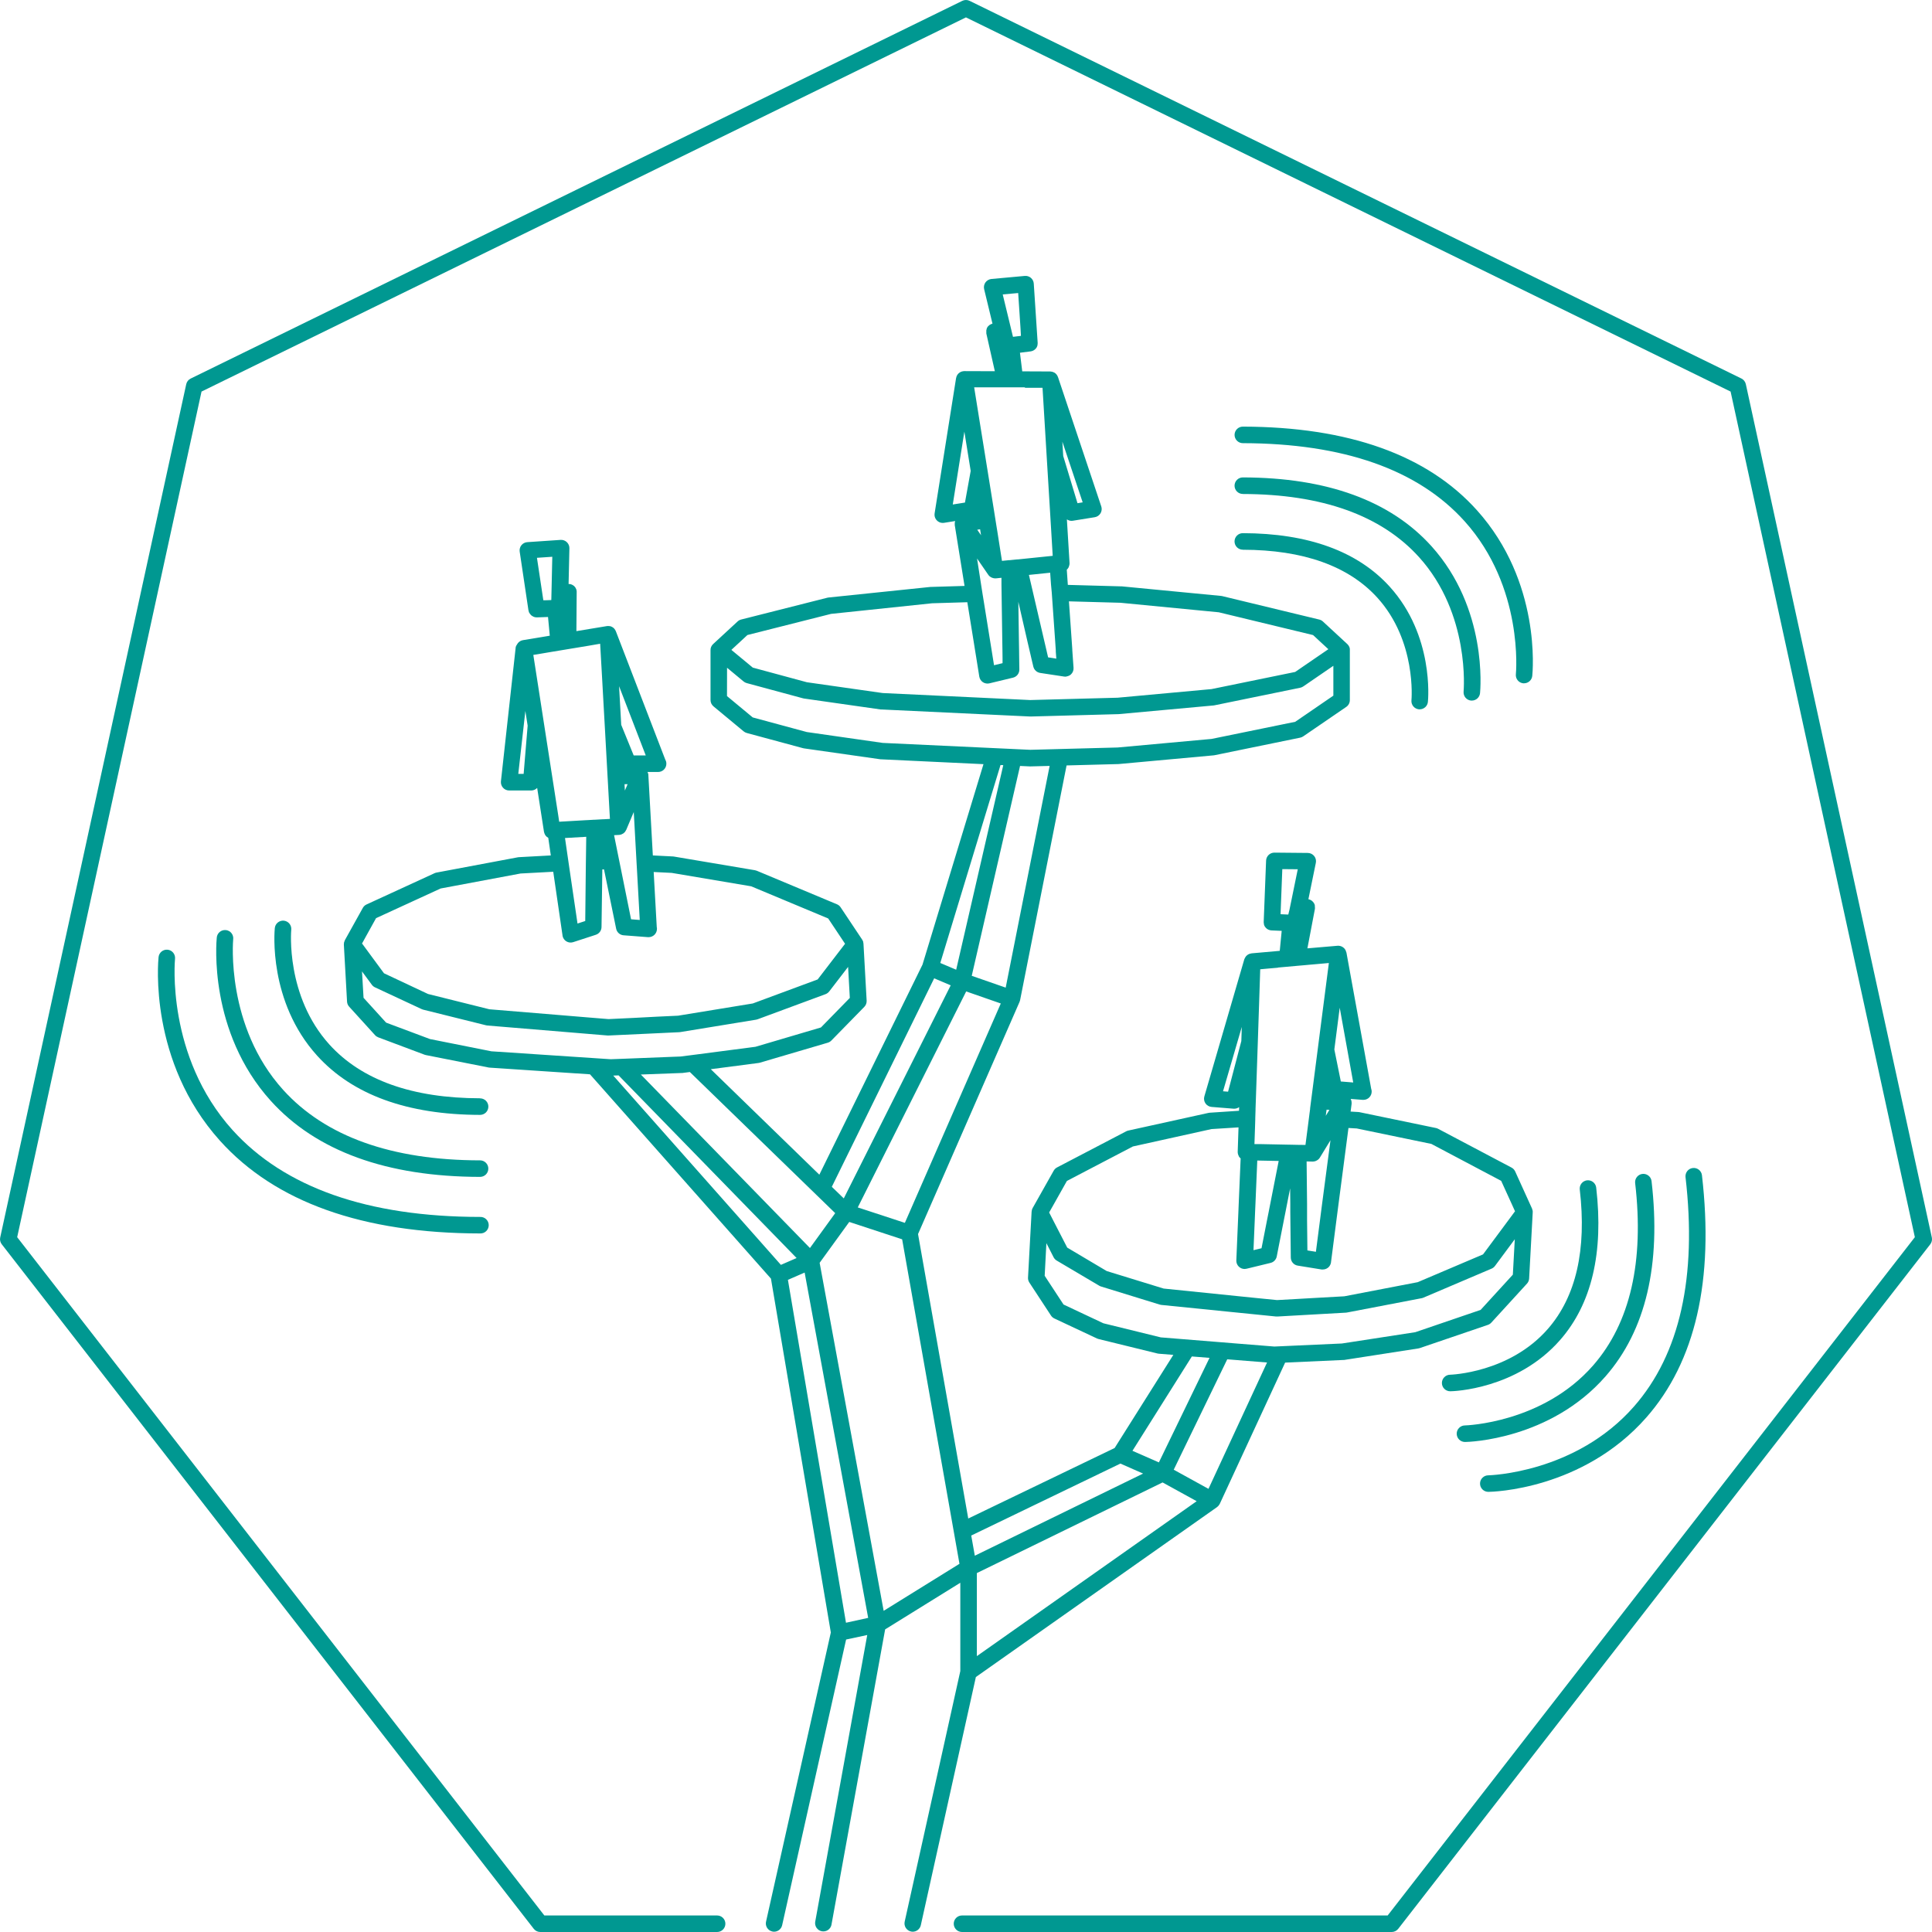
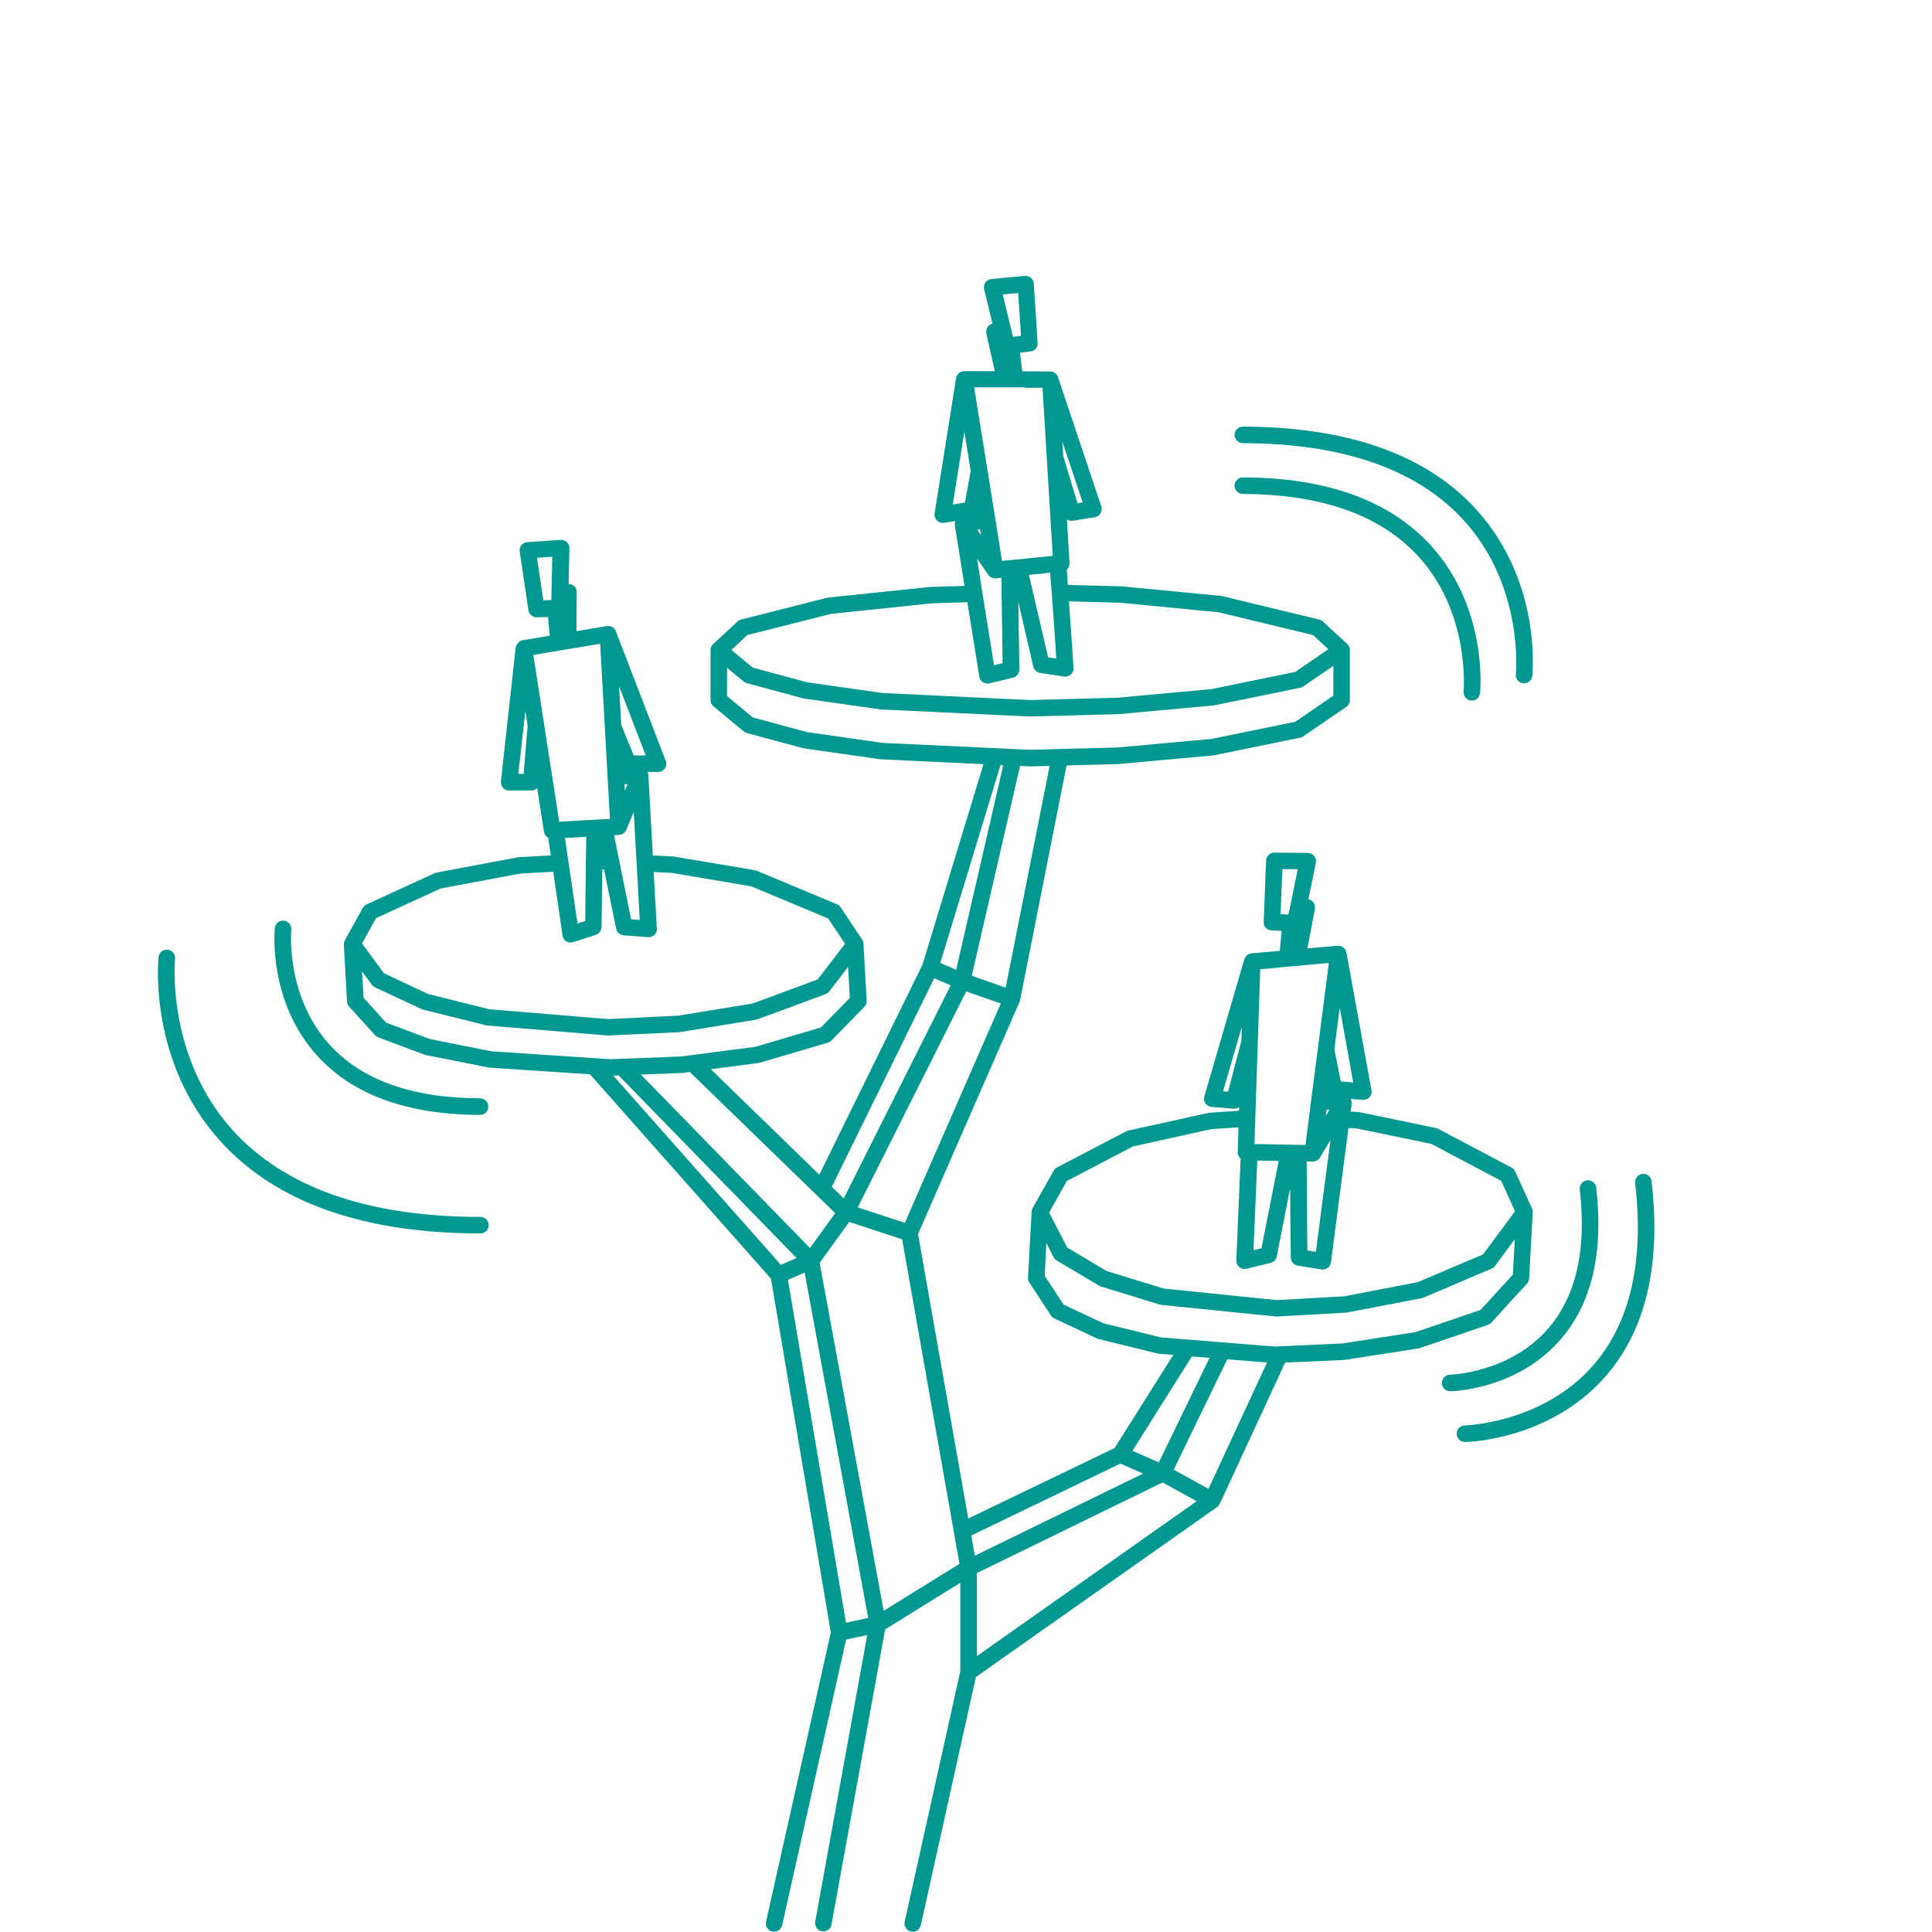
<svg xmlns="http://www.w3.org/2000/svg" width="110" height="110" viewBox="0 0 110 110" fill="none">
  <g clip-path="url(#clip0_1268_24419)">
    <path d="M69.292 85.809C69.305 85.8 69.313 85.789 69.324 85.78L69.368 85.74C69.383 85.722 69.397 85.703 69.409 85.683C69.418 85.673 69.427 85.662 69.434 85.65C69.434 85.645 69.434 85.638 69.442 85.633C69.45 85.627 69.442 85.626 69.449 85.622L73.17 77.581L76.469 77.432H76.52L80.761 76.773C80.788 76.768 80.815 76.762 80.841 76.753L84.714 75.433C84.788 75.408 84.855 75.364 84.908 75.306L86.939 73.085C87.013 73.005 87.056 72.902 87.062 72.794L87.266 69.044C87.269 69.013 87.269 68.981 87.266 68.95C87.266 68.948 87.266 68.945 87.266 68.943C87.259 68.908 87.249 68.874 87.235 68.841C87.235 68.841 87.235 68.833 87.235 68.828L86.267 66.696C86.224 66.602 86.151 66.524 86.058 66.476L81.88 64.269C81.841 64.248 81.799 64.233 81.755 64.224L77.406 63.323C77.384 63.319 77.361 63.316 77.338 63.314L76.898 63.288L76.955 62.848C76.955 62.84 76.955 62.833 76.955 62.824C76.955 62.815 76.955 62.794 76.955 62.78C76.955 62.757 76.953 62.733 76.949 62.711C76.947 62.697 76.944 62.683 76.94 62.669C76.934 62.645 76.926 62.622 76.916 62.6C76.916 62.591 76.916 62.582 76.906 62.574C76.896 62.567 76.906 62.574 76.906 62.568L77.59 62.622H77.627C77.752 62.622 77.872 62.572 77.96 62.484C78.048 62.395 78.098 62.276 78.098 62.151C78.098 62.097 78.089 62.043 78.07 61.992L76.659 54.227L76.649 54.215C76.639 54.165 76.621 54.116 76.594 54.071C76.591 54.066 76.587 54.062 76.584 54.057C76.569 54.033 76.551 54.01 76.532 53.989C76.521 53.978 76.508 53.969 76.496 53.959C76.486 53.95 76.475 53.942 76.465 53.934C76.426 53.906 76.384 53.885 76.339 53.87L76.307 53.862C76.282 53.855 76.257 53.851 76.231 53.848C76.204 53.845 76.178 53.845 76.151 53.848L74.438 53.995L74.867 51.742C74.867 51.731 74.867 51.719 74.867 51.708C74.867 51.694 74.867 51.679 74.867 51.665C74.868 51.638 74.866 51.611 74.861 51.584C74.861 51.571 74.861 51.557 74.861 51.545C74.853 51.507 74.838 51.47 74.82 51.435V51.435C74.82 51.435 74.814 51.429 74.812 51.424C74.797 51.398 74.779 51.372 74.759 51.349L74.751 51.342C74.736 51.325 74.719 51.31 74.701 51.296L74.669 51.27C74.645 51.255 74.621 51.242 74.595 51.23L74.572 51.221C74.547 51.211 74.522 51.203 74.495 51.198L74.918 49.128C74.933 49.06 74.931 48.99 74.915 48.922C74.898 48.855 74.868 48.792 74.824 48.738C74.78 48.684 74.725 48.641 74.662 48.61C74.6 48.58 74.531 48.564 74.462 48.563L72.556 48.545C72.435 48.545 72.318 48.592 72.23 48.677C72.142 48.761 72.091 48.876 72.086 48.997L71.95 52.488C71.95 52.488 71.95 52.488 71.95 52.494C71.95 52.537 71.955 52.58 71.966 52.621C71.966 52.621 71.966 52.631 71.966 52.635C71.966 52.64 71.966 52.642 71.966 52.646C71.979 52.687 71.997 52.727 72.021 52.763L72.034 52.779C72.057 52.811 72.084 52.84 72.114 52.865L72.127 52.877C72.161 52.902 72.198 52.923 72.237 52.939L72.263 52.947C72.304 52.963 72.348 52.972 72.392 52.974L72.974 52.999L72.864 54.137L71.261 54.279C71.25 54.282 71.239 54.285 71.228 54.288C71.19 54.294 71.153 54.303 71.118 54.318C71.102 54.324 71.087 54.331 71.072 54.34C71.04 54.358 71.01 54.379 70.984 54.405C70.969 54.416 70.956 54.429 70.944 54.443C70.924 54.468 70.906 54.496 70.89 54.525C70.879 54.545 70.869 54.566 70.859 54.588C70.859 54.598 70.85 54.606 70.846 54.616L68.571 62.424C68.551 62.491 68.546 62.561 68.558 62.631C68.569 62.7 68.595 62.766 68.635 62.823C68.674 62.881 68.727 62.929 68.787 62.963C68.848 62.998 68.916 63.019 68.986 63.024L70.24 63.125H70.278C70.376 63.124 70.472 63.093 70.552 63.035L70.544 63.243L68.88 63.353C68.856 63.354 68.832 63.357 68.809 63.363L64.237 64.37C64.197 64.379 64.157 64.393 64.121 64.412L60.185 66.468C60.104 66.51 60.038 66.575 59.993 66.654L58.791 68.787C58.789 68.79 58.788 68.794 58.786 68.799C58.771 68.826 58.759 68.855 58.751 68.885C58.751 68.889 58.751 68.893 58.751 68.897C58.743 68.928 58.738 68.96 58.735 68.992L58.531 72.741C58.525 72.841 58.552 72.941 58.608 73.025L59.839 74.902C59.887 74.975 59.953 75.032 60.032 75.069L62.463 76.21C62.492 76.222 62.521 76.233 62.551 76.24L65.905 77.063C65.93 77.069 65.954 77.073 65.979 77.075L66.805 77.141L63.463 82.443L55.128 86.458L52.269 70.263L58.049 57.043C58.049 57.035 58.049 57.029 58.056 57.021C58.062 57.013 58.061 57.013 58.062 57.009C58.063 57.004 58.062 56.984 58.071 56.972C58.08 56.96 58.078 56.955 58.08 56.945L60.726 43.581L63.689 43.502L69.094 43.007L69.145 43L74.028 41.999C74.089 41.986 74.147 41.961 74.199 41.926L76.649 40.249C76.713 40.206 76.764 40.148 76.8 40.081C76.835 40.013 76.854 39.938 76.854 39.861V37.018C76.854 37.003 76.854 36.99 76.854 36.975C76.854 36.961 76.854 36.949 76.854 36.936C76.85 36.913 76.844 36.891 76.836 36.869C76.836 36.86 76.836 36.85 76.828 36.84C76.815 36.81 76.8 36.781 76.781 36.753L76.773 36.743C76.757 36.72 76.738 36.698 76.718 36.678L76.712 36.672L75.319 35.384C75.26 35.33 75.188 35.292 75.11 35.274L69.588 33.94C69.567 33.935 69.545 33.931 69.523 33.929L63.872 33.385H63.839L60.798 33.301L60.738 32.437C60.784 32.396 60.821 32.346 60.848 32.291C60.848 32.291 60.853 32.284 60.854 32.281C60.855 32.275 60.855 32.27 60.854 32.264C60.866 32.238 60.875 32.211 60.882 32.183C60.882 32.174 60.882 32.165 60.887 32.157C60.895 32.12 60.897 32.083 60.895 32.047V32.047L60.744 29.571C60.822 29.625 60.913 29.654 61.007 29.655C61.032 29.654 61.057 29.653 61.082 29.649L62.33 29.448C62.398 29.437 62.462 29.412 62.518 29.374C62.575 29.335 62.623 29.285 62.658 29.227C62.693 29.169 62.716 29.103 62.723 29.035C62.731 28.968 62.724 28.899 62.702 28.834L60.236 21.466C60.236 21.466 60.236 21.459 60.23 21.455C60.213 21.409 60.19 21.366 60.159 21.327L60.146 21.312C60.115 21.274 60.078 21.241 60.036 21.216H60.029C59.986 21.191 59.941 21.174 59.893 21.164C59.88 21.164 59.867 21.164 59.854 21.158C59.834 21.154 59.814 21.151 59.793 21.15L58.202 21.143L58.072 20.083L58.677 20.007C58.721 20.001 58.764 19.988 58.805 19.97L58.828 19.96C58.865 19.941 58.9 19.918 58.932 19.89L58.946 19.875C58.977 19.846 59.003 19.813 59.025 19.777V19.777C59.045 19.738 59.06 19.697 59.071 19.654C59.071 19.648 59.071 19.645 59.071 19.64C59.071 19.636 59.071 19.633 59.071 19.63C59.079 19.592 59.082 19.553 59.08 19.514L58.859 16.15C58.856 16.087 58.839 16.026 58.811 15.969C58.783 15.912 58.744 15.862 58.696 15.82C58.648 15.78 58.593 15.749 58.533 15.73C58.473 15.711 58.41 15.704 58.347 15.71L56.448 15.884C56.381 15.89 56.315 15.911 56.257 15.945C56.198 15.978 56.147 16.024 56.108 16.079C56.069 16.134 56.042 16.197 56.029 16.263C56.016 16.33 56.017 16.398 56.033 16.464L56.508 18.429L56.477 18.437C56.464 18.437 56.453 18.445 56.441 18.45C56.416 18.46 56.391 18.472 56.368 18.486L56.334 18.508C56.311 18.525 56.29 18.544 56.271 18.564C56.262 18.573 56.253 18.581 56.246 18.59L56.238 18.598C56.216 18.627 56.198 18.658 56.183 18.691V18.691C56.183 18.696 56.183 18.703 56.183 18.708C56.171 18.739 56.162 18.77 56.157 18.803C56.155 18.816 56.155 18.829 56.157 18.842C56.153 18.869 56.153 18.896 56.157 18.923C56.157 18.937 56.157 18.95 56.157 18.965C56.157 18.979 56.157 18.979 56.157 18.986L56.642 21.136L54.9 21.13C54.849 21.131 54.8 21.14 54.752 21.156L54.725 21.165C54.681 21.183 54.64 21.207 54.604 21.236L54.583 21.256C54.57 21.268 54.555 21.279 54.542 21.294C54.527 21.314 54.513 21.334 54.5 21.356C54.496 21.362 54.493 21.367 54.489 21.373C54.465 21.416 54.449 21.462 54.441 21.51C54.441 21.516 54.441 21.52 54.435 21.526L53.214 29.224C53.202 29.291 53.205 29.36 53.223 29.427C53.241 29.493 53.273 29.554 53.318 29.607C53.362 29.659 53.417 29.701 53.479 29.73C53.541 29.759 53.609 29.774 53.678 29.773C53.703 29.773 53.729 29.771 53.754 29.767L54.385 29.666C54.377 29.687 54.371 29.709 54.366 29.731L54.36 29.771C54.358 29.794 54.358 29.817 54.36 29.84C54.358 29.854 54.358 29.868 54.36 29.882V29.898L54.917 33.36L53.017 33.417H52.982L47.177 34.019C47.155 34.022 47.133 34.025 47.111 34.03L42.199 35.273C42.123 35.292 42.053 35.33 41.996 35.383L40.602 36.671C40.602 36.671 40.602 36.671 40.596 36.678C40.581 36.693 40.567 36.709 40.554 36.726C40.547 36.735 40.54 36.741 40.534 36.75C40.516 36.776 40.5 36.805 40.488 36.835C40.476 36.864 40.466 36.895 40.46 36.926C40.46 36.935 40.46 36.945 40.46 36.955C40.456 36.975 40.454 36.996 40.454 37.017V39.855C40.454 39.925 40.469 39.993 40.498 40.056C40.528 40.119 40.571 40.174 40.624 40.218L42.339 41.64C42.391 41.683 42.452 41.715 42.517 41.733L45.72 42.598C45.739 42.603 45.758 42.607 45.776 42.61L50.142 43.233C50.157 43.234 50.172 43.234 50.186 43.233L55.995 43.508L52.523 54.923L46.65 66.882L40.469 60.876L43.181 60.522C43.205 60.52 43.229 60.515 43.253 60.508L47.131 59.367C47.209 59.344 47.279 59.301 47.335 59.243L49.21 57.327C49.255 57.28 49.291 57.224 49.314 57.163C49.337 57.102 49.346 57.036 49.343 56.971L49.163 53.732C49.161 53.699 49.155 53.666 49.147 53.635C49.147 53.63 49.147 53.626 49.147 53.622C49.135 53.583 49.117 53.546 49.094 53.512C49.093 53.508 49.091 53.504 49.089 53.499L47.861 51.657C47.81 51.58 47.737 51.52 47.651 51.485L43.088 49.577C43.054 49.564 43.02 49.554 42.984 49.547L38.378 48.77C38.359 48.766 38.341 48.764 38.323 48.763L37.17 48.705L36.916 44.151C36.916 44.151 36.916 44.143 36.916 44.14C36.916 44.137 36.916 44.119 36.916 44.109C36.912 44.084 36.907 44.059 36.9 44.034L36.886 44C36.881 43.984 36.874 43.969 36.865 43.954H37.47C37.595 43.954 37.714 43.904 37.802 43.816C37.891 43.728 37.94 43.608 37.94 43.483C37.941 43.4 37.919 43.319 37.877 43.247L35.063 35.937C35.063 35.937 35.058 35.93 35.056 35.925C35.038 35.881 35.013 35.839 34.982 35.802C34.978 35.798 34.975 35.794 34.971 35.791C34.955 35.772 34.937 35.755 34.918 35.739C34.902 35.727 34.886 35.717 34.868 35.708L34.85 35.695C34.809 35.673 34.765 35.657 34.72 35.648H34.691C34.644 35.64 34.595 35.64 34.547 35.648L32.818 35.934L32.834 33.715C32.834 33.715 32.834 33.705 32.834 33.699C32.834 33.694 32.834 33.675 32.834 33.663C32.832 33.636 32.827 33.609 32.819 33.583C32.816 33.571 32.812 33.558 32.808 33.547C32.796 33.518 32.782 33.49 32.766 33.464C32.764 33.458 32.761 33.451 32.757 33.445C32.736 33.416 32.712 33.388 32.685 33.364L32.678 33.358L32.657 33.343C32.633 33.325 32.607 33.309 32.58 33.296L32.544 33.28C32.519 33.271 32.494 33.264 32.469 33.258C32.456 33.255 32.442 33.252 32.428 33.251C32.41 33.25 32.392 33.25 32.373 33.251L32.419 31.218C32.421 31.153 32.409 31.088 32.384 31.028C32.359 30.967 32.321 30.913 32.274 30.868C32.227 30.823 32.171 30.788 32.109 30.766C32.047 30.743 31.982 30.734 31.917 30.739L30.022 30.868C29.957 30.872 29.894 30.89 29.836 30.92C29.779 30.95 29.728 30.991 29.687 31.042C29.646 31.093 29.617 31.151 29.6 31.214C29.583 31.277 29.579 31.342 29.589 31.407L30.088 34.751C30.088 34.764 30.098 34.775 30.101 34.788C30.104 34.81 30.108 34.831 30.114 34.852C30.12 34.864 30.128 34.873 30.133 34.885C30.139 34.897 30.153 34.919 30.164 34.935C30.181 34.963 30.201 34.988 30.224 35.01C30.237 35.024 30.251 35.037 30.266 35.049C30.294 35.069 30.323 35.087 30.354 35.102C30.369 35.108 30.384 35.118 30.399 35.123C30.448 35.141 30.5 35.15 30.552 35.151H30.57L31.202 35.129L31.302 36.194L29.773 36.448C29.742 36.453 29.71 36.462 29.68 36.473V36.473C29.631 36.493 29.585 36.521 29.545 36.556L29.536 36.563C29.499 36.598 29.467 36.638 29.442 36.683L29.433 36.699C29.402 36.742 29.378 36.79 29.362 36.84C29.362 36.844 29.362 36.848 29.362 36.852L28.521 44.485C28.514 44.551 28.521 44.617 28.541 44.68C28.561 44.743 28.595 44.801 28.639 44.85C28.683 44.9 28.737 44.939 28.797 44.966C28.858 44.993 28.923 45.007 28.989 45.007H30.254C30.316 45.005 30.377 44.992 30.434 44.967C30.49 44.942 30.541 44.906 30.584 44.861L30.972 47.361C30.972 47.367 30.972 47.371 30.978 47.377C30.986 47.42 31 47.46 31.02 47.498C31.026 47.511 31.033 47.524 31.04 47.536C31.045 47.546 31.05 47.556 31.056 47.566C31.078 47.595 31.103 47.621 31.131 47.645V47.645C31.157 47.667 31.186 47.686 31.216 47.702L31.361 48.705L29.556 48.803C29.535 48.804 29.515 48.806 29.494 48.809L24.856 49.68C24.818 49.687 24.781 49.699 24.746 49.714L20.878 51.492C20.785 51.532 20.708 51.602 20.658 51.691L19.635 53.531C19.634 53.538 19.631 53.544 19.629 53.55C19.615 53.579 19.603 53.609 19.595 53.64C19.591 53.65 19.589 53.661 19.587 53.671C19.581 53.704 19.578 53.738 19.578 53.771C19.578 53.771 19.578 53.781 19.578 53.787L19.759 57.025C19.764 57.133 19.806 57.236 19.88 57.316L21.354 58.938C21.404 58.993 21.467 59.035 21.537 59.062L24.176 60.052C24.2 60.061 24.225 60.068 24.25 60.072L27.823 60.78C27.843 60.783 27.863 60.786 27.883 60.787L33.592 61.167L43.895 72.8L47.304 92.946L43.617 109.402C43.602 109.462 43.599 109.524 43.609 109.585C43.618 109.646 43.64 109.705 43.672 109.757C43.704 109.81 43.746 109.856 43.796 109.892C43.846 109.929 43.903 109.955 43.963 109.969C43.999 109.979 44.036 109.984 44.073 109.984C44.178 109.983 44.281 109.948 44.364 109.882C44.446 109.817 44.505 109.726 44.53 109.624L48.174 93.348L49.377 93.091L46.414 109.421C46.395 109.541 46.423 109.664 46.492 109.764C46.562 109.864 46.667 109.934 46.787 109.958C46.907 109.981 47.031 109.958 47.133 109.892C47.236 109.826 47.309 109.723 47.337 109.604L50.396 92.77L54.676 90.116V95.144L51.511 109.401C51.497 109.461 51.494 109.523 51.503 109.584C51.513 109.646 51.534 109.704 51.566 109.757C51.599 109.81 51.641 109.856 51.691 109.892C51.741 109.929 51.798 109.955 51.858 109.969C51.894 109.979 51.931 109.984 51.968 109.984C52.073 109.983 52.175 109.948 52.258 109.882C52.341 109.817 52.4 109.726 52.425 109.624L55.562 95.483L69.292 85.809ZM55.618 94.293V89.564L66.192 84.404L68.134 85.472L55.618 94.293ZM68.806 84.769L66.827 83.679L69.874 77.393L72.14 77.575L68.806 84.769ZM60.009 68.547L60.745 67.238L64.502 65.275L68.977 64.285L70.516 64.188L70.47 65.574V65.583C70.47 65.592 70.47 65.6 70.47 65.609C70.472 65.637 70.476 65.665 70.481 65.692C70.481 65.703 70.488 65.715 70.491 65.726C70.499 65.752 70.509 65.778 70.521 65.802C70.523 65.809 70.526 65.815 70.53 65.822C70.529 65.824 70.529 65.827 70.53 65.829C70.547 65.86 70.568 65.888 70.592 65.914V65.914C70.592 65.92 70.603 65.923 70.608 65.928L70.637 65.954L70.527 68.541L70.508 69.012L70.488 69.483L70.391 71.761C70.388 71.825 70.399 71.888 70.421 71.947C70.444 72.006 70.478 72.061 70.522 72.106C70.566 72.152 70.619 72.188 70.677 72.213C70.736 72.238 70.798 72.251 70.862 72.251C70.899 72.25 70.936 72.246 70.972 72.237L71.36 72.143L72.33 71.907C72.418 71.888 72.499 71.844 72.563 71.78C72.627 71.716 72.671 71.635 72.691 71.547L72.788 71.046L73.095 69.488L73.188 69.017L73.28 68.547L73.455 67.659L73.464 68.547V69.017L73.469 69.488L73.487 71.129L73.492 71.601C73.493 71.711 73.534 71.818 73.606 71.902C73.678 71.986 73.778 72.042 73.887 72.059L75.242 72.279C75.267 72.281 75.293 72.281 75.318 72.279C75.419 72.279 75.518 72.246 75.599 72.186C75.667 72.135 75.72 72.066 75.751 71.987C75.76 71.967 75.766 71.947 75.771 71.926C75.771 71.912 75.778 71.899 75.781 71.885C75.781 71.88 75.781 71.874 75.781 71.869L76.089 69.483L76.15 69.012L76.211 68.541L76.776 64.223L77.246 64.25L81.496 65.13L85.471 67.233L86.072 68.552L86.259 68.965L86.216 69.023L85.867 69.494L84.438 71.42L80.718 73.002L76.54 73.806L74.872 73.899L73.808 73.96L72.708 74.021L71.556 73.906L70.559 73.805L66.253 73.365L63.013 72.369L60.763 71.033L59.97 69.494L59.734 69.033L59.74 69.023L60.009 68.547ZM69.634 62.133L70.702 58.47L70.676 59.273L69.921 62.156L69.634 62.133ZM72.785 55.086L73.261 55.044L73.768 54.998L74.041 54.974L74.261 54.955L74.517 54.931L74.989 54.89L75.66 54.83L75.394 56.889L75.207 58.337L75.021 59.784L74.713 62.169L74.68 62.425L74.652 62.636L74.618 62.9L74.592 63.103V63.144L74.561 63.375L74.531 63.612L74.471 64.08L74.372 64.843L74.328 65.189L73.985 65.183H73.9L73.46 65.174H73.424L72.984 65.165L71.74 65.14H71.622H71.423L71.437 64.73L71.457 64.138L71.47 63.726V63.666L71.485 63.193V63.124L71.502 62.649L71.612 59.418L71.683 57.287L71.752 55.187L72.243 55.142L72.741 55.099L72.785 55.086ZM72.91 52.051L72.928 51.574L73.009 49.484L73.889 49.492L73.534 51.229L73.415 51.807L73.35 52.071L73.06 52.058H73.049L72.91 52.051ZM75.274 68.547L75.213 69.017L75.153 69.488L74.922 71.272L74.438 71.194L74.419 69.488V69.017V68.547L74.393 66.127L74.737 66.135H74.747C74.798 66.134 74.848 66.125 74.897 66.108C74.91 66.103 74.923 66.098 74.935 66.091C74.972 66.076 75.006 66.055 75.037 66.03C75.046 66.024 75.055 66.018 75.063 66.011C75.096 65.981 75.125 65.947 75.148 65.909L75.752 64.919L75.274 68.547ZM75.529 63.201V63.179L75.691 63.192L75.681 63.21L75.619 63.31L75.484 63.53L75.511 63.31L75.529 63.201ZM72.23 69.017L72.136 69.488L71.826 71.07L71.368 71.18L71.44 69.487L71.459 69.016L71.48 68.546L71.584 66.076L72.803 66.1L72.322 68.546L72.23 69.017ZM76.341 61.575L75.972 59.751L76.278 57.375L77.047 61.632L76.341 61.575ZM59.577 70.78L59.988 71.584C60.029 71.663 60.091 71.728 60.167 71.773L62.586 73.203C62.618 73.222 62.652 73.237 62.688 73.248L66.03 74.278C66.059 74.287 66.09 74.294 66.121 74.297L70.133 74.702L71.129 74.802L72.661 74.957C72.677 74.958 72.692 74.958 72.708 74.957H72.734L73.366 74.921L74.43 74.861L76.63 74.737C76.651 74.736 76.672 74.733 76.692 74.729L80.938 73.915C80.971 73.91 81.003 73.9 81.034 73.887L84.924 72.231C85.001 72.198 85.068 72.146 85.118 72.078L86.246 70.557L86.135 72.574L84.3 74.58L80.582 75.849L76.403 76.493L73.612 76.619L72.564 76.666H72.554L70.308 76.486L69.301 76.404L66.092 76.145L62.822 75.342L60.553 74.274L59.48 72.638L59.577 70.78ZM67.859 77.231L68.865 77.311L65.982 83.263L64.477 82.603L67.859 77.231ZM63.791 83.33L65.083 83.899L55.502 88.575L55.298 87.427L63.791 83.33ZM51.519 69.624L48.838 68.745L55.01 56.448L56.981 57.134L51.519 69.624ZM57.26 56.231L55.327 55.559L58.077 43.61L58.635 43.636H58.669L59.762 43.608L57.26 56.231ZM41.644 36.998L42.132 36.548L42.554 36.156L47.317 34.952L53.07 34.348L55.075 34.288L55.44 36.548L55.515 37.018L55.591 37.488L55.757 38.524C55.768 38.588 55.791 38.649 55.826 38.704C55.861 38.758 55.907 38.805 55.961 38.841C56.015 38.877 56.076 38.901 56.14 38.912C56.204 38.924 56.269 38.922 56.332 38.907L57.677 38.583C57.781 38.558 57.873 38.498 57.939 38.414C58.004 38.329 58.039 38.225 58.037 38.118L58.028 37.488L58.022 37.018L58.014 36.548L57.98 34.264L58.504 36.548L58.614 37.018L58.689 37.338L58.723 37.488L58.833 37.954C58.855 38.046 58.903 38.129 58.972 38.192C59.041 38.256 59.127 38.298 59.22 38.313L59.291 38.324L60.583 38.52C60.606 38.524 60.63 38.526 60.653 38.526C60.694 38.524 60.734 38.516 60.772 38.503C60.846 38.486 60.915 38.451 60.972 38.401C61.024 38.353 61.065 38.294 61.091 38.229C61.117 38.163 61.128 38.093 61.123 38.022L61.085 37.488L61.052 37.018V36.97L61.023 36.548L60.861 34.238L63.794 34.319L69.391 34.861L74.761 36.158L75.181 36.548L75.631 36.963L75.551 37.018L74.864 37.488L73.742 38.258L68.979 39.234L63.631 39.725L61.476 39.782L60.511 39.808L58.938 39.85L58.657 39.858L57.978 39.825L50.257 39.459L45.94 38.844L42.861 38.011L42.229 37.488L41.661 37.018L41.644 36.998ZM55.629 31.799L56.268 32.726C56.291 32.759 56.317 32.789 56.348 32.815L56.363 32.825C56.397 32.852 56.434 32.873 56.473 32.89L56.511 32.903C56.557 32.92 56.605 32.929 56.655 32.93H56.703L57.019 32.897V33.289L57.026 33.76L57.033 34.23L57.067 36.55L57.075 37.02L57.081 37.49V37.758L56.596 37.875L56.534 37.49L56.459 37.02L56.383 36.55L56.015 34.26L55.939 33.793L55.865 33.321L55.629 31.799ZM58.128 19.123L57.968 19.143H57.959L57.675 19.178L57.618 18.942L57.484 18.386L57.091 16.764L57.971 16.684L58.103 18.681L58.128 19.123ZM58.378 22.08H58.869H59.357L59.479 24.091L59.602 26.125L59.792 29.241L59.821 29.72L59.857 30.314L59.914 31.268L59.937 31.647L59.74 31.667L59.62 31.679L58.376 31.807L57.945 31.851H57.904L57.474 31.895H57.431L57.048 31.934L57 31.63L56.78 30.229L56.738 29.973L56.704 29.76L56.664 29.508L56.629 29.288L56.59 29.041L56.23 26.806L56.004 25.402L55.777 23.998L55.465 22.053H55.966H56.604H57.352H57.857H58.331L58.378 22.08ZM61.643 28.602L61.348 28.65L60.535 25.962L60.486 25.145L61.643 28.602ZM59.883 33.742L59.916 34.214L60.08 36.548L60.112 37.018V37.096L60.141 37.488V37.5L60.057 37.487L59.675 37.428L59.613 37.162L59.58 37.017L59.47 36.547L58.92 34.185L58.81 33.712L58.7 33.239L58.582 32.733L59.792 32.608L59.839 33.268L59.883 33.742ZM55.64 30.161L55.802 30.134L55.823 30.263L55.857 30.475L55.712 30.265L55.64 30.161ZM55.267 26.812L54.941 28.614L54.247 28.724L54.907 24.575L55.267 26.812ZM41.395 38.019L42.338 38.801C42.39 38.844 42.45 38.876 42.516 38.893L45.719 39.759C45.737 39.764 45.756 39.769 45.775 39.771L50.141 40.394C50.156 40.395 50.17 40.395 50.185 40.394L57.766 40.753L58.634 40.794H58.668H58.723L60.327 40.751L61.291 40.725L63.689 40.66L69.094 40.166L69.145 40.158L74.028 39.157C74.089 39.144 74.147 39.12 74.199 39.085L75.916 37.908V39.607L73.745 41.096L68.982 42.071L63.635 42.559L60.914 42.631L59.948 42.657L58.66 42.691L58.29 42.674L57.335 42.629L50.257 42.298L45.936 41.679L42.857 40.847L41.392 39.632L41.395 38.019ZM56.965 43.557L57.122 43.565L54.441 55.212L53.536 54.828L56.965 43.557ZM53.188 55.702L54.129 56.101L48.041 68.232L47.36 67.572L53.188 55.702ZM47.553 69.071L46.115 71.057L36.487 61.179L38.804 61.092H38.847L39.277 61.036L47.553 69.071ZM20.611 55.309L21.172 56.069C21.218 56.132 21.28 56.183 21.352 56.216L24.007 57.454C24.034 57.467 24.062 57.477 24.091 57.485L27.666 58.374C27.691 58.381 27.716 58.386 27.741 58.388L32.863 58.813L34.292 58.932L34.593 58.957H34.632H34.654L37.024 58.847L38.31 58.786L38.675 58.769L38.727 58.763L43.052 58.056C43.082 58.05 43.111 58.042 43.139 58.032L47.003 56.603C47.085 56.572 47.157 56.519 47.212 56.449L48.287 55.051L48.385 56.817L46.741 58.499L43.016 59.599L39.607 60.044L38.747 60.154L38.386 60.167L35.601 60.277L34.772 60.308L34.287 60.276L27.98 59.857L24.483 59.16L21.983 58.224L20.699 56.811L20.611 55.309ZM20.611 53.723L20.853 53.283L21.411 52.276L25.087 50.587L29.637 49.734L31.499 49.634L32.028 53.263C32.028 53.263 32.028 53.274 32.028 53.28C32.04 53.346 32.066 53.408 32.104 53.463C32.142 53.518 32.191 53.565 32.249 53.599C32.306 53.633 32.371 53.655 32.437 53.663C32.504 53.67 32.571 53.663 32.635 53.642L33.749 53.28L33.924 53.222C34.017 53.192 34.098 53.133 34.157 53.054C34.215 52.976 34.247 52.88 34.248 52.782L34.294 49.501H34.39L35.081 52.876C35.101 52.977 35.153 53.068 35.23 53.136C35.307 53.204 35.404 53.245 35.506 53.252L35.97 53.287L36.892 53.358H36.927C36.927 53.358 36.927 53.358 36.934 53.358C37.058 53.357 37.178 53.307 37.266 53.219C37.354 53.131 37.404 53.012 37.404 52.887C37.405 52.853 37.401 52.818 37.393 52.785L37.218 49.648L38.246 49.699L42.771 50.463L47.154 52.294L47.814 53.284L48.114 53.735L48.099 53.755L47.737 54.225L46.555 55.765L42.862 57.133L38.608 57.829L37.392 57.886L36.103 57.954L34.646 58.023L33.296 57.913L31.866 57.794L27.863 57.464L24.369 56.593L21.862 55.414L20.989 54.229L20.643 53.758L20.611 53.723ZM32.169 47.713L33.378 47.644L33.365 48.595L33.358 49.067L33.352 49.538L33.321 52.439L32.881 52.582L32.441 49.588L32.373 49.12L32.305 48.652L32.169 47.713ZM29.814 44.061H29.509L29.912 40.479L30.042 41.317L29.814 44.061ZM31.364 37.121L31.83 37.044L32.323 36.962L32.578 36.92L32.798 36.884L33.056 36.841L33.532 36.762L34.17 36.652L34.28 38.585L34.36 40.029L34.441 41.472L34.564 43.701L34.578 43.955L34.59 44.175L34.605 44.429L34.617 44.649L34.631 44.904L34.707 46.28L34.727 46.625L34.343 46.647H34.302L33.872 46.672H33.827L33.401 46.697H33.376L32.145 46.768L32.035 46.774L31.838 46.786L31.782 46.408L31.637 45.479L31.544 44.877L31.469 44.397L30.985 41.281L30.674 39.274L30.365 37.288L30.839 37.21L31.317 37.129L31.364 37.121ZM30.572 31.759L31.445 31.7L31.408 33.36L31.395 33.925L31.389 34.165L31.103 34.175H31.091H30.935L30.871 33.749L30.572 31.759ZM36.767 43.013H36.081L35.37 41.269L35.248 39.069L36.767 43.013ZM36.244 49.132L36.271 49.603L36.425 52.379L35.93 52.34L35.369 49.559L35.272 49.084L35.176 48.608L34.963 47.552L35.248 47.536C35.288 47.533 35.327 47.526 35.364 47.513L35.393 47.502C35.423 47.49 35.451 47.475 35.478 47.458L35.498 47.446C35.528 47.423 35.556 47.397 35.581 47.369C35.586 47.362 35.591 47.355 35.595 47.348C35.615 47.322 35.632 47.293 35.646 47.263C35.649 47.259 35.652 47.254 35.655 47.249L36.084 46.233L36.218 48.659L36.244 49.132ZM35.559 44.648H35.732L35.687 44.758L35.577 45.011L35.565 44.775L35.559 44.648ZM35.219 61.228L45.355 71.627L44.461 72.016L34.916 61.239L35.219 61.228ZM48.167 92.392L44.861 72.869L45.813 72.454L49.43 92.115L48.167 92.392ZM50.312 91.714L46.667 71.899L48.353 69.572L51.364 70.561L54.628 89.037L50.312 91.714Z" fill="#009891" />
    <path d="M27.335 62.532C23.478 62.526 20.591 61.496 18.757 59.473C16.251 56.708 16.578 52.972 16.583 52.934C16.589 52.873 16.583 52.81 16.565 52.751C16.547 52.692 16.517 52.637 16.478 52.589C16.439 52.542 16.391 52.502 16.336 52.473C16.282 52.444 16.222 52.426 16.161 52.419C16.099 52.413 16.037 52.42 15.978 52.438C15.919 52.455 15.864 52.485 15.816 52.524C15.768 52.563 15.728 52.611 15.699 52.666C15.67 52.721 15.652 52.78 15.646 52.842C15.629 53.011 15.268 57.021 18.052 60.1C20.072 62.333 23.195 63.47 27.335 63.477C27.459 63.477 27.579 63.427 27.668 63.339C27.756 63.251 27.805 63.131 27.805 63.006C27.805 62.882 27.756 62.762 27.668 62.673C27.579 62.585 27.459 62.536 27.335 62.536V62.532Z" fill="#009891" />
-     <path d="M27.334 66.066C22.299 66.058 18.527 64.709 16.125 62.057C12.839 58.428 13.272 53.538 13.276 53.49C13.286 53.427 13.282 53.362 13.265 53.301C13.249 53.24 13.22 53.182 13.181 53.132C13.142 53.082 13.093 53.04 13.037 53.01C12.981 52.979 12.92 52.96 12.857 52.954C12.793 52.948 12.73 52.954 12.669 52.974C12.608 52.993 12.552 53.024 12.504 53.065C12.456 53.107 12.416 53.157 12.388 53.215C12.36 53.272 12.344 53.334 12.341 53.397C12.319 53.617 11.856 58.738 15.42 62.681C18.007 65.54 22.018 66.998 27.333 67.007C27.458 67.007 27.577 66.957 27.666 66.869C27.754 66.781 27.803 66.661 27.803 66.536C27.803 66.412 27.754 66.292 27.666 66.204C27.577 66.115 27.458 66.066 27.333 66.066H27.334Z" fill="#009891" />
    <path d="M9.545 54.072C9.421 54.06 9.297 54.097 9.2 54.175C9.103 54.254 9.042 54.367 9.028 54.492C9.004 54.731 8.459 60.43 12.525 64.949C15.667 68.442 20.65 70.219 27.333 70.227C27.396 70.23 27.46 70.22 27.52 70.198C27.579 70.176 27.634 70.142 27.68 70.098C27.726 70.054 27.763 70.001 27.788 69.942C27.813 69.884 27.826 69.821 27.826 69.757C27.826 69.693 27.813 69.63 27.788 69.572C27.763 69.513 27.726 69.46 27.68 69.416C27.634 69.372 27.579 69.338 27.52 69.316C27.46 69.294 27.396 69.284 27.333 69.287C20.935 69.281 16.191 67.61 13.233 64.333C9.445 60.129 9.959 54.648 9.965 54.594C9.972 54.532 9.967 54.469 9.949 54.41C9.932 54.35 9.903 54.294 9.864 54.246C9.825 54.197 9.776 54.157 9.722 54.127C9.667 54.098 9.607 54.079 9.545 54.072V54.072Z" fill="#009891" />
-     <path d="M70.757 31.3C74.206 31.306 76.786 32.227 78.424 34.034C80.657 36.498 80.367 39.83 80.362 39.872C80.35 39.996 80.388 40.12 80.467 40.216C80.546 40.312 80.661 40.373 80.785 40.386C80.8 40.387 80.816 40.387 80.832 40.386C80.948 40.386 81.061 40.342 81.147 40.264C81.234 40.186 81.288 40.078 81.299 39.962C81.315 39.809 81.644 36.192 79.13 33.409C77.306 31.391 74.49 30.364 70.76 30.356C70.635 30.356 70.515 30.406 70.427 30.494C70.339 30.582 70.289 30.702 70.289 30.827C70.289 30.952 70.339 31.071 70.427 31.16C70.515 31.248 70.635 31.297 70.76 31.297L70.757 31.3Z" fill="#009891" />
    <path d="M70.758 28.126C75.267 28.136 78.64 29.342 80.788 31.714C83.723 34.955 83.335 39.331 83.331 39.375C83.32 39.499 83.357 39.623 83.436 39.719C83.516 39.815 83.63 39.876 83.754 39.888H83.8C83.916 39.888 84.029 39.845 84.115 39.767C84.202 39.688 84.256 39.581 84.267 39.465C84.287 39.269 84.707 34.646 81.493 31.088C79.16 28.508 75.554 27.192 70.761 27.182C70.636 27.182 70.516 27.232 70.428 27.32C70.34 27.409 70.29 27.528 70.29 27.653C70.29 27.778 70.34 27.898 70.428 27.986C70.516 28.074 70.636 28.124 70.761 28.124L70.758 28.126Z" fill="#009891" />
    <path d="M86.724 38.904C86.74 38.905 86.757 38.905 86.773 38.904C86.889 38.904 87.001 38.861 87.087 38.784C87.174 38.706 87.228 38.599 87.241 38.484C87.264 38.264 87.758 33.133 84.092 29.053C81.268 25.906 76.778 24.303 70.762 24.29C70.637 24.29 70.517 24.34 70.429 24.428C70.341 24.516 70.291 24.636 70.291 24.761C70.291 24.886 70.341 25.006 70.429 25.094C70.517 25.182 70.637 25.232 70.762 25.232C76.494 25.244 80.742 26.738 83.386 29.675C86.773 33.437 86.313 38.339 86.307 38.389C86.294 38.512 86.331 38.636 86.409 38.732C86.487 38.829 86.6 38.891 86.724 38.904Z" fill="#009891" />
    <path d="M82.562 78.271C82.437 78.272 82.318 78.323 82.231 78.412C82.143 78.501 82.095 78.622 82.096 78.746C82.097 78.871 82.148 78.99 82.237 79.078C82.326 79.165 82.446 79.214 82.571 79.213H82.58C82.734 79.213 86.364 79.111 88.832 76.287C90.623 74.24 91.311 71.322 90.881 67.616C90.874 67.555 90.855 67.496 90.825 67.442C90.794 67.388 90.754 67.34 90.705 67.302C90.657 67.263 90.601 67.235 90.542 67.218C90.482 67.201 90.42 67.196 90.358 67.203C90.297 67.211 90.237 67.23 90.183 67.26C90.129 67.29 90.082 67.331 90.044 67.379C90.005 67.428 89.977 67.484 89.96 67.543C89.943 67.603 89.938 67.665 89.945 67.726C90.344 71.151 89.735 73.821 88.131 75.66C85.944 78.17 82.596 78.27 82.562 78.271Z" fill="#009891" />
    <path d="M83.405 81.158C83.28 81.159 83.161 81.21 83.073 81.299C82.986 81.388 82.937 81.508 82.939 81.633C82.94 81.758 82.99 81.877 83.079 81.965C83.169 82.052 83.289 82.101 83.414 82.1H83.422C83.619 82.1 88.261 81.97 91.415 78.361C93.705 75.74 94.585 72 94.032 67.243C94.016 67.12 93.952 67.009 93.854 66.934C93.757 66.858 93.633 66.824 93.511 66.838C93.388 66.853 93.276 66.915 93.199 67.011C93.122 67.107 93.085 67.23 93.098 67.353C93.618 71.829 92.816 75.322 90.713 77.734C87.839 81.031 83.449 81.158 83.405 81.158Z" fill="#009891" />
-     <path d="M84.734 83.999C84.609 83.999 84.49 84.05 84.402 84.139C84.314 84.228 84.266 84.348 84.267 84.472C84.267 84.597 84.318 84.717 84.407 84.804C84.496 84.892 84.616 84.941 84.741 84.94V84.94C84.96 84.94 90.115 84.823 93.736 80.705C96.532 77.525 97.596 72.882 96.901 66.906C96.885 66.784 96.82 66.673 96.723 66.597C96.626 66.522 96.502 66.487 96.38 66.502C96.257 66.516 96.145 66.578 96.068 66.674C95.991 66.77 95.954 66.893 95.966 67.016C96.626 72.71 95.643 77.103 93.037 80.075C89.706 83.88 84.787 83.997 84.734 83.999Z" fill="#009891" />
-     <path d="M109.99 70.456L99.4 21.872C99.385 21.803 99.354 21.738 99.31 21.682C99.266 21.626 99.21 21.581 99.147 21.55L55.205 0.048C55.14 0.016 55.069 -0 54.998 -0C54.926 -0 54.855 0.016 54.79 0.048L10.856 21.554C10.792 21.585 10.736 21.63 10.692 21.686C10.649 21.742 10.618 21.807 10.603 21.876L0.012 70.456C-0.003 70.523 -0.003 70.593 0.013 70.66C0.028 70.727 0.058 70.79 0.1 70.844L30.39 109.819C30.434 109.875 30.491 109.921 30.555 109.952C30.619 109.984 30.69 110 30.762 110H40.83C40.954 110 41.074 109.95 41.162 109.862C41.251 109.774 41.3 109.654 41.3 109.529C41.3 109.404 41.251 109.285 41.162 109.196C41.074 109.108 40.954 109.059 40.83 109.059H30.993L0.978 70.44L11.474 22.294L54.997 0.99L98.533 22.294L109.024 70.44L79.008 109.059H54.773C54.648 109.059 54.528 109.108 54.44 109.196C54.352 109.285 54.302 109.404 54.302 109.529C54.302 109.654 54.352 109.774 54.44 109.862C54.528 109.95 54.648 110 54.773 110H79.238C79.309 110 79.38 109.984 79.445 109.952C79.509 109.921 79.565 109.875 79.609 109.819L109.902 70.844C109.944 70.79 109.974 70.727 109.989 70.66C110.004 70.593 110.005 70.523 109.99 70.456V70.456Z" fill="#009891" />
  </g>
  <defs>
    <clipPath id="clip0_1268_24419">
      <rect width="110" height="110" fill="white" />
    </clipPath>
  </defs>
</svg>